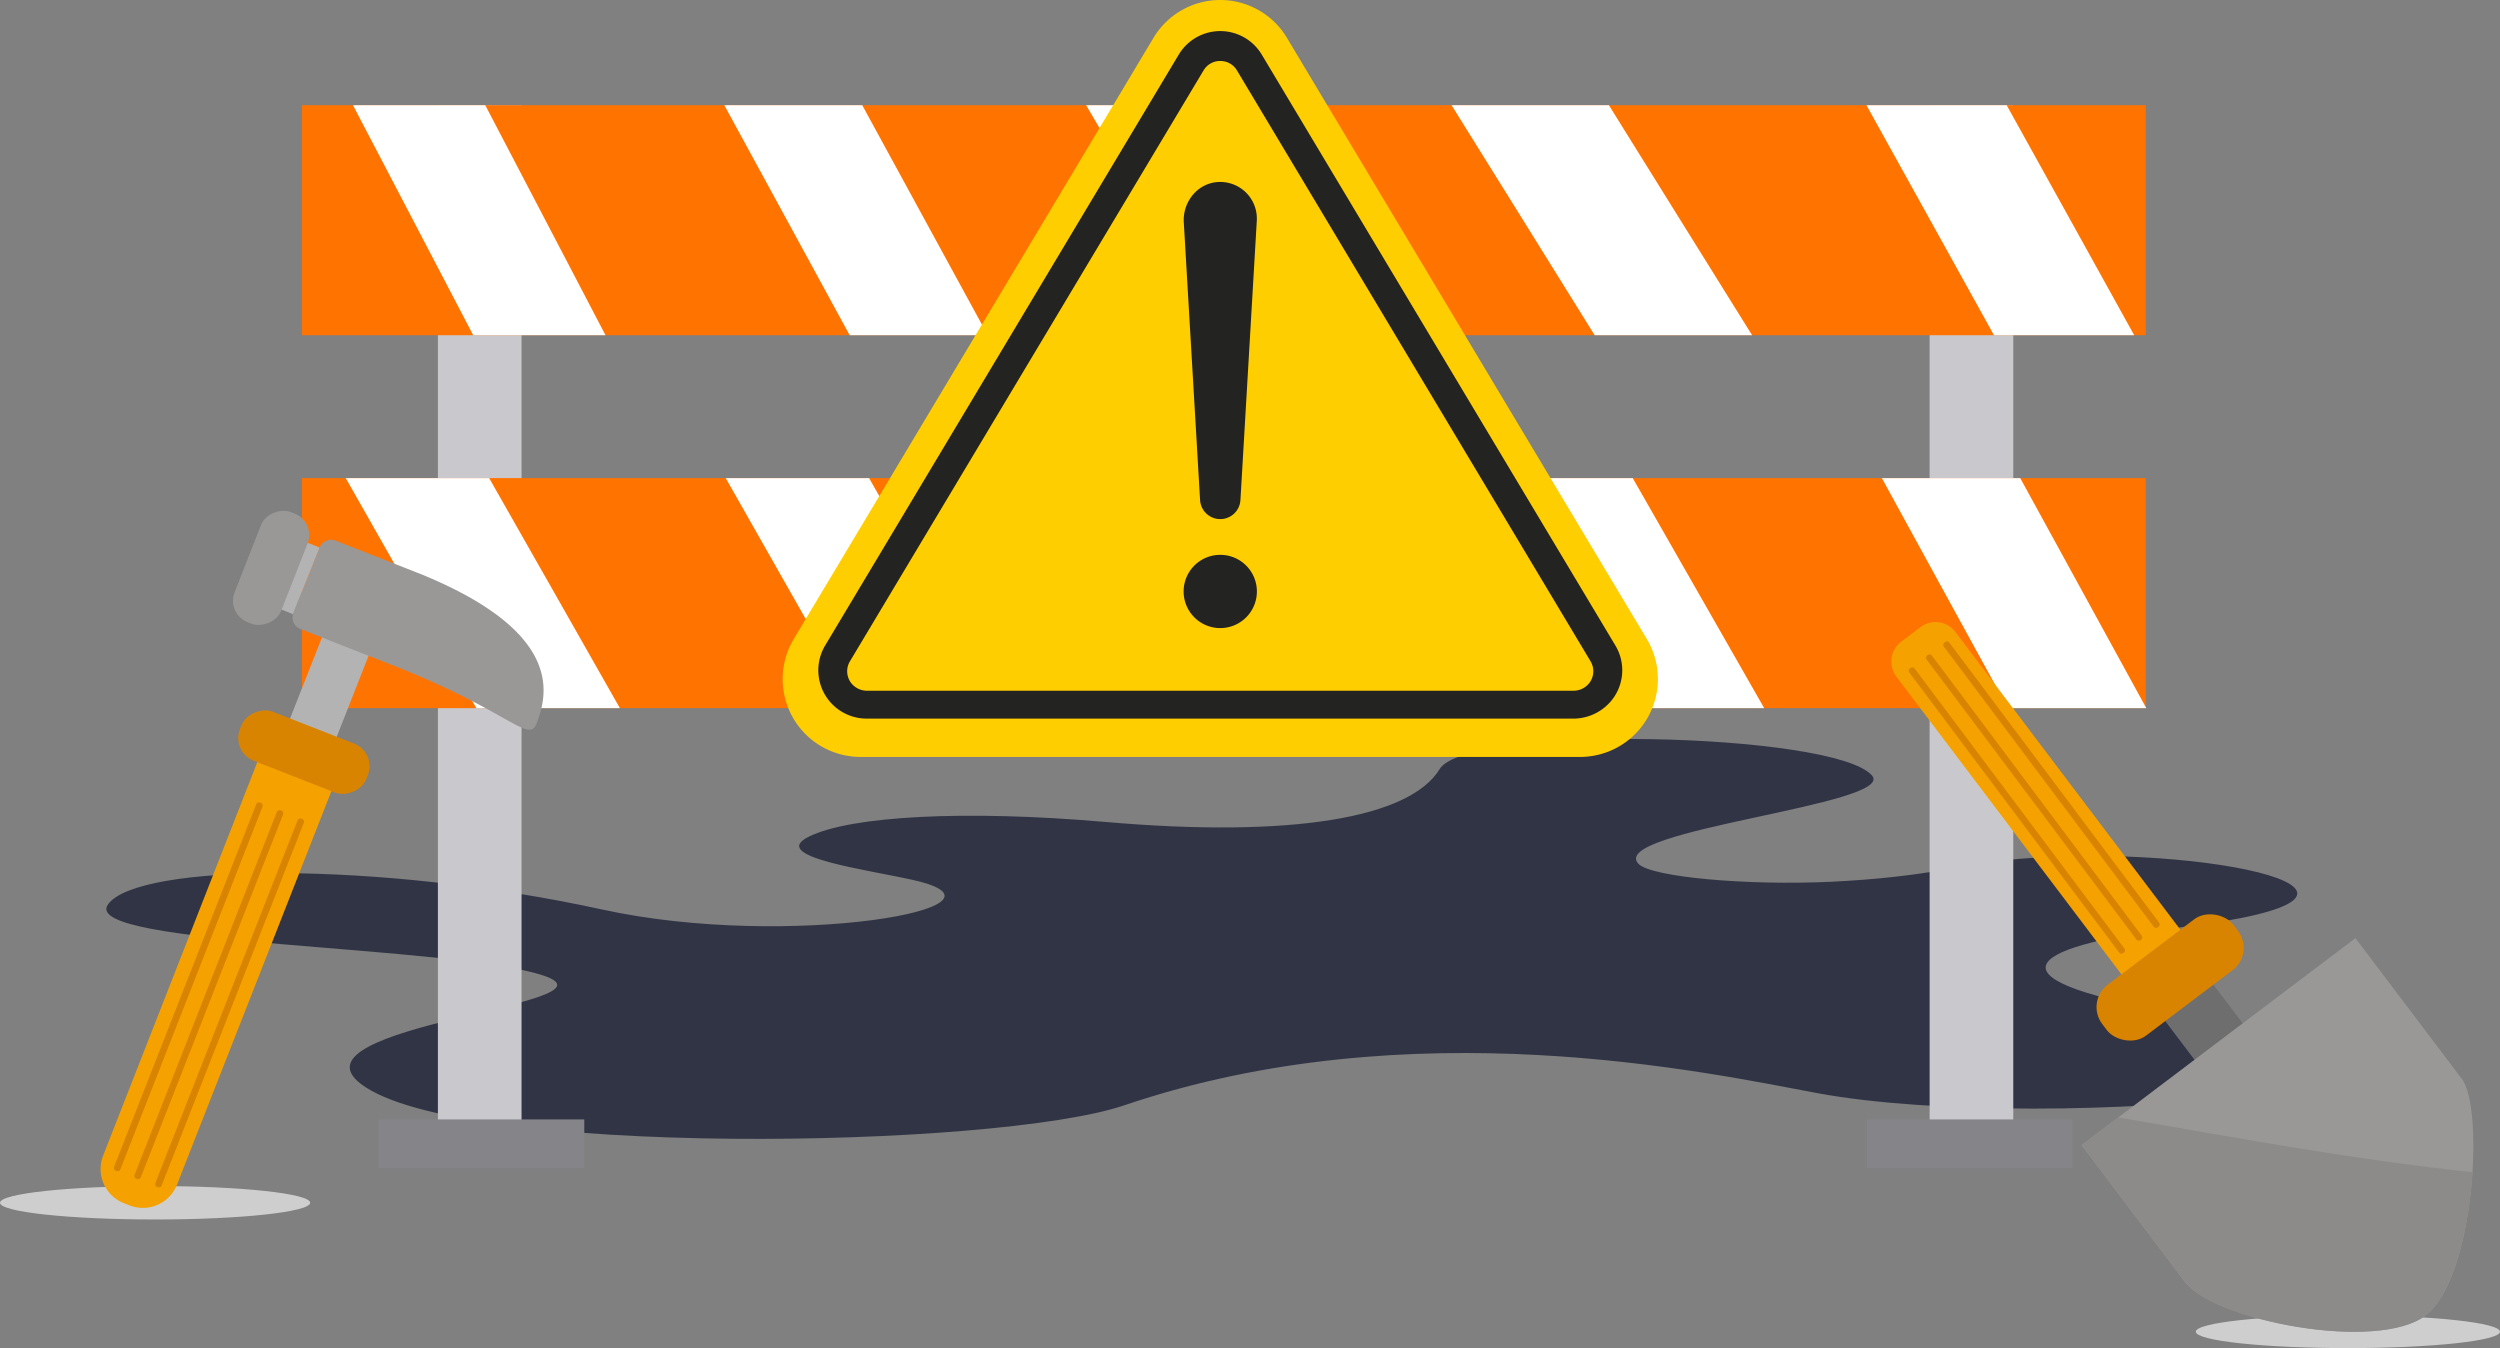
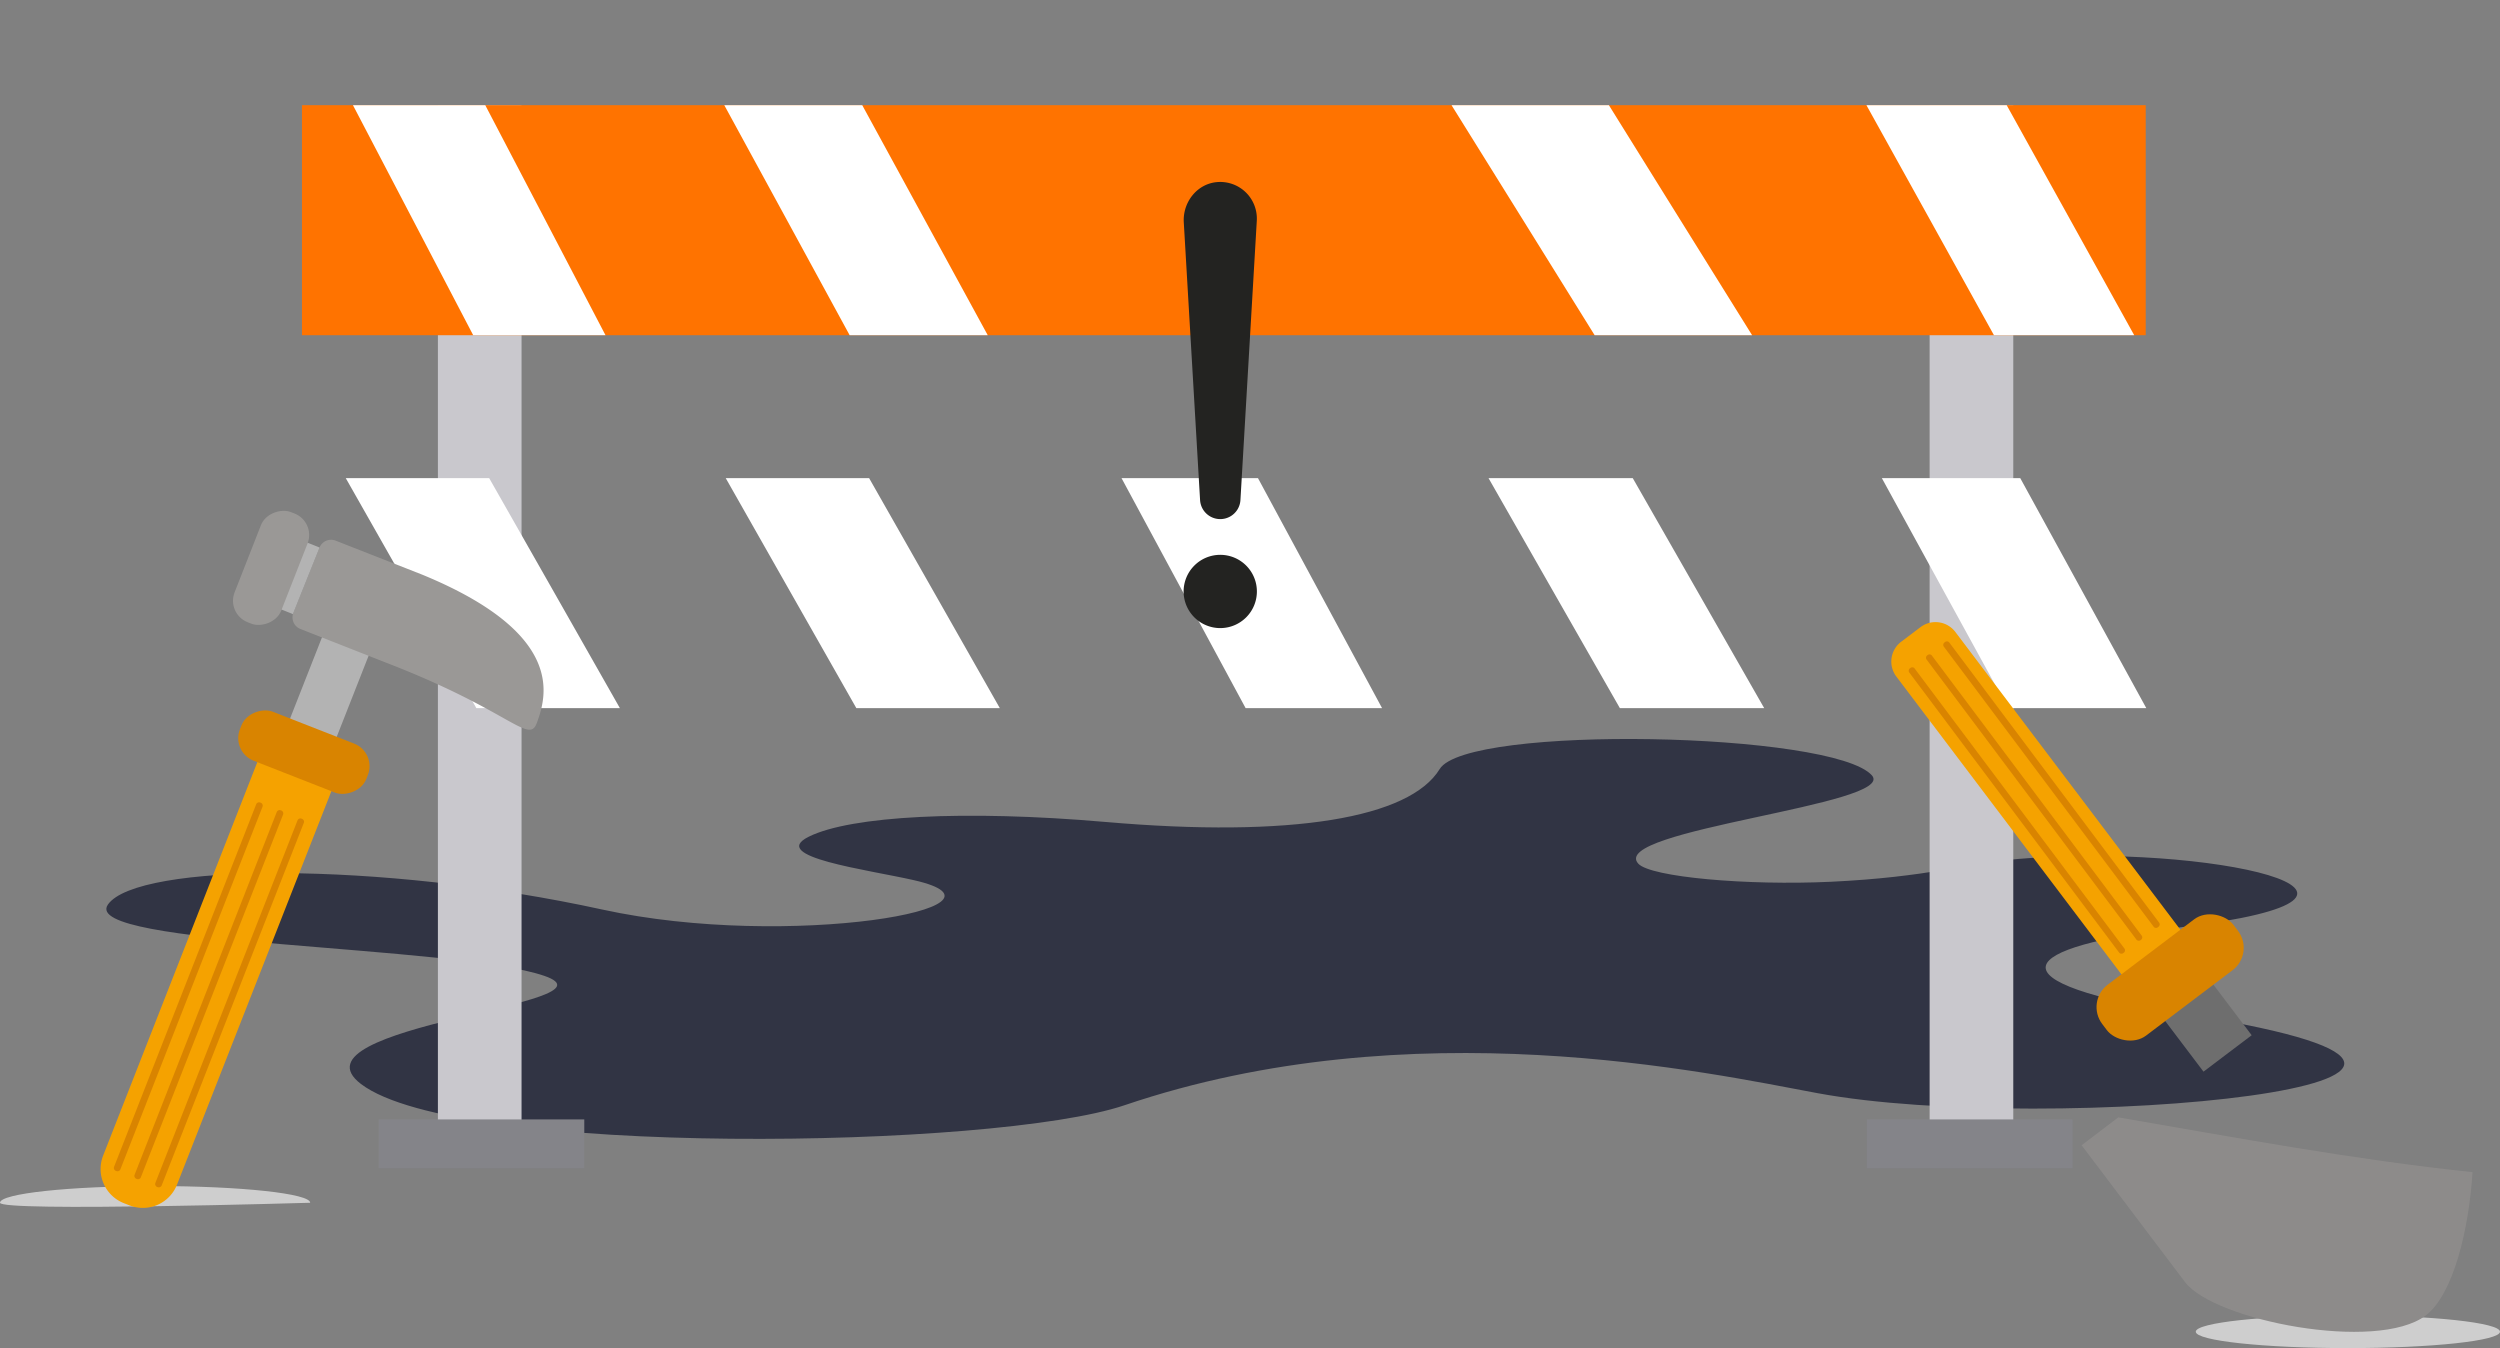
<svg xmlns="http://www.w3.org/2000/svg" viewBox="0 0 717.29 386.79">
  <rect x="0" y="0" width="717.29" height="386.79" fill="#808080" stroke="none" />
  <defs>
    <style>.cls-1{fill:#313444;}.cls-2{fill:#c9c8cd;}.cls-3{fill:#848489;}.cls-4{fill:#ff7300;}.cls-5{fill:#fff;}.cls-6{fill:#ffce00;}.cls-7{fill:#232321;}.cls-8{fill:#cecece;}.cls-9{fill:#b3b3b3;}.cls-10{fill:#9a9896;}.cls-11{fill:#f5a200;}.cls-12{fill:#d98400;}.cls-13{fill:#6e6e6e;}.cls-14{fill:#8d8b8a;}</style>
  </defs>
  <title>404</title>
  <g id="Layer_2" data-name="Layer 2">
    <g id="Layer_1-2" data-name="Layer 1">
      <path class="cls-1" d="M262.23,252.54c33.5,7.63-35.77,20.13-89.38,8.43-64-14-133.51-13.38-141.88-1.45s99.66,11.59,125.29,20.5c23.29,8.1-74.63,14.29-52.68,31,27.93,21.23,182.11,18.62,219,6.11,82.5-28,167.58-9.31,198.87-3.49,66.09,12.29,228.92-2.84,107.25-22.4-60.33-9.69-49.86-19.52-3.18-25.16,75.79-9.16,7.09-24.29-46.54-19.63-14.27,1.24-26,5.23-53.62,6.54-24.12,1.14-51.75-1.33-55.3-5.18-8.94-9.7,74.58-16.93,67-25.36-11.18-12.46-116.19-14.59-124-1.79-8.54,14-42.28,19.83-95.91,15.17-40.22-3.49-73.06-1.74-85.08,4.22C220.33,245.85,248.82,249.48,262.23,252.54Z" />
      <rect class="cls-2" x="125.64" y="30.18" width="24" height="301" />
      <rect class="cls-2" x="553.64" y="30.18" width="24" height="301" />
      <rect class="cls-3" x="108.64" y="321.18" width="59" height="14" />
      <rect class="cls-3" x="535.64" y="321.18" width="59" height="14" />
      <rect class="cls-4" x="86.64" y="30.18" width="529" height="66" />
-       <rect class="cls-4" x="86.64" y="137.18" width="529" height="66" />
      <polygon class="cls-5" points="535.51 30.18 553.82 63.19 572.1 96.18 612.34 96.18 594.06 63.19 575.75 30.18 535.51 30.18" />
      <polygon class="cls-5" points="539.93 137.18 558.01 170.19 576.1 203.18 615.81 203.18 597.73 170.19 579.64 137.18 539.93 137.18" />
      <polygon class="cls-5" points="416.47 30.18 437.02 63.19 457.53 96.18 502.71 96.18 482.16 63.19 461.62 30.18 416.47 30.18" />
      <polygon class="cls-5" points="427.08 137.18 445.92 170.19 464.77 203.18 506.18 203.18 487.33 170.19 468.46 137.18 427.08 137.18" />
-       <polygon class="cls-5" points="311.62 30.18 331.02 63.19 350.38 96.18 393.04 96.18 373.67 63.19 354.28 30.18 311.62 30.18" />
      <polygon class="cls-5" points="321.78 137.18 339.58 170.19 357.39 203.18 396.54 203.18 378.74 170.19 360.93 137.18 321.78 137.18" />
      <polygon class="cls-5" points="207.81 30.18 225.81 63.19 243.78 96.18 283.4 96.18 265.4 63.19 247.39 30.18 207.81 30.18" />
      <polygon class="cls-5" points="208.22 137.18 226.96 170.19 245.7 203.18 286.87 203.18 268.13 170.19 249.36 137.18 208.22 137.18" />
      <polygon class="cls-5" points="99.2 137.18 117.94 170.19 136.68 203.18 177.86 203.18 159.12 170.19 140.35 137.18 99.2 137.18" />
      <polygon class="cls-5" points="101.27 30.18 118.53 63.19 135.77 96.18 173.73 96.18 156.49 63.19 139.23 30.18 101.27 30.18" />
-       <path class="cls-6" d="M472.51,183.36,369.27,10.9a22.31,22.31,0,0,0-38.34,0L227.73,183.36a22.35,22.35,0,0,0,19.19,33.82h206.4A22.35,22.35,0,0,0,472.51,183.36Z" />
-       <path class="cls-7" d="M462.82,200.4a14.17,14.17,0,0,1-11.62,5.78H248.67a13.87,13.87,0,0,1-11.91-21L338.2,15.67a13.88,13.88,0,0,1,23.82,0l101.44,169.5A13.77,13.77,0,0,1,462.82,200.4ZM350.11,17.5a5.48,5.48,0,0,0-4.8,2.72L243.87,189.72a5.56,5.56,0,0,0,.26,6.14,5.76,5.76,0,0,0,4.73,2.32h202.5a5.74,5.74,0,0,0,4.72-2.32,5.56,5.56,0,0,0,.27-6.14L354.91,20.22A5.49,5.49,0,0,0,350.11,17.5Z" />
      <path class="cls-7" d="M349.15,52.25c-5.69.5-9.79,5.73-9.51,11.44l4.68,79.79a5.8,5.8,0,0,0,11.58,0l4.7-80.25A10.51,10.51,0,0,0,349.15,52.25Z" />
      <path class="cls-7" d="M360.62,169.69a10.51,10.51,0,1,1-10.51-10.5A10.51,10.51,0,0,1,360.62,169.69Z" />
-       <path class="cls-8" d="M89,345.09c0,2.65-19.93,4.8-44.52,4.8S0,347.74,0,345.09s19.93-4.79,44.52-4.79S89,342.45,89,345.09Z" />
+       <path class="cls-8" d="M89,345.09S0,347.74,0,345.09s19.93-4.79,44.52-4.79S89,342.45,89,345.09Z" />
      <rect class="cls-9" x="71.01" y="183.19" width="52.27" height="14.38" transform="translate(-115.58 211.12) rotate(-68.53)" />
      <path class="cls-10" d="M86.16,180.45,111,190.22c35.37,13.66,40.7,23.41,43,17.27,2.93-7.89,8.21-25.7-32.83-42.6l-24.87-9.77a3.57,3.57,0,0,0-4.63,2l-7.5,18.72A3.57,3.57,0,0,0,86.16,180.45Z" />
      <rect class="cls-9" x="75.55" y="163.67" width="20.58" height="4.35" transform="translate(-100.04 183.82) rotate(-68.16)" />
      <path class="cls-11" d="M37.18,345.85l-1.66-.65a10.53,10.53,0,0,1-5.94-13.61L75.27,215a10.53,10.53,0,0,1,13.6-5.94l1.66.65a10.53,10.53,0,0,1,6,13.6L50.78,339.91A10.52,10.52,0,0,1,37.18,345.85Z" />
      <rect class="cls-12" x="79.64" y="196.33" width="15.1" height="38.97" rx="6.96" transform="translate(-145.56 218.24) rotate(-68.6)" />
      <rect class="cls-10" x="60.8" y="155.76" width="33.95" height="14.37" rx="6.62" transform="translate(-102.31 175.86) rotate(-68.59)" />
      <path class="cls-12" d="M33.38,336l-.14-.06a.9.9,0,0,1-.51-1.17l40.77-104a.9.9,0,0,1,1.17-.51l.14.05a.91.91,0,0,1,.51,1.17l-40.77,104A.91.91,0,0,1,33.38,336Z" />
      <path class="cls-12" d="M39.27,338.28l-.14-.06a.9.9,0,0,1-.51-1.17L79.4,233a.89.89,0,0,1,1.16-.51l.15.05a.91.91,0,0,1,.51,1.17l-40.78,104A.9.9,0,0,1,39.27,338.28Z" />
      <path class="cls-12" d="M45.23,340.61l-.14-.05a.91.91,0,0,1-.51-1.17l40.78-104a.9.9,0,0,1,1.16-.51l.14.06a.89.89,0,0,1,.51,1.16L46.4,340.1A.91.91,0,0,1,45.23,340.61Z" />
      <path class="cls-8" d="M717.29,382.09c0,2.6-19.54,4.7-43.65,4.7s-43.64-2.1-43.64-4.7,19.54-4.7,43.64-4.7S717.29,379.49,717.29,382.09Z" />
      <rect class="cls-13" x="621.33" y="275.04" width="17.33" height="30.33" transform="translate(-47.57 438.59) rotate(-37.09)" />
      <path class="cls-11" d="M545.46,184.14l5.56-4.2a7.14,7.14,0,0,1,10,1.38l69.91,92.5a7.12,7.12,0,0,1-1.38,9.95l-5.56,4.2a7.12,7.12,0,0,1-10-1.38l-69.92-92.5A7.13,7.13,0,0,1,545.46,184.14Z" />
      <rect class="cls-12" x="599.06" y="271.35" width="47.19" height="18.29" rx="8.04" transform="translate(-43.2 432.2) rotate(-37.09)" />
-       <path class="cls-10" d="M597.25,328.55l78.56-59.39,30.53,40.38c6.53,8.64,3.55,57.31-10.42,67.88s-60.66,1.41-69-9.59Z" />
      <path class="cls-14" d="M607.77,320.59l-10.52,8,29.69,39.28c8.32,11,55,20.15,69,9.59,8-6.07,12.42-24.73,13.47-41.15C675.54,332.77,641.54,326.4,607.77,320.59Z" />
      <path class="cls-12" d="M558,184.27h0a.87.87,0,0,1,1.22,0l60.31,80.5a.89.89,0,0,1-.3,1.19h0A.88.88,0,0,1,618,266l-60.31-80.5A.86.86,0,0,1,558,184.27Z" />
      <path class="cls-12" d="M553,188h0a.89.89,0,0,1,1.22,0l60.31,80.5a.88.88,0,0,1-.29,1.19h0a.88.88,0,0,1-1.22-.05l-60.32-80.49A.88.88,0,0,1,553,188Z" />
      <path class="cls-12" d="M548.05,191.71h0a.88.88,0,0,1,1.22,0l60.31,80.5a.87.87,0,0,1-.29,1.18h0a.89.89,0,0,1-1.22,0l-60.32-80.5A.89.89,0,0,1,548.05,191.71Z" />
    </g>
  </g>
</svg>